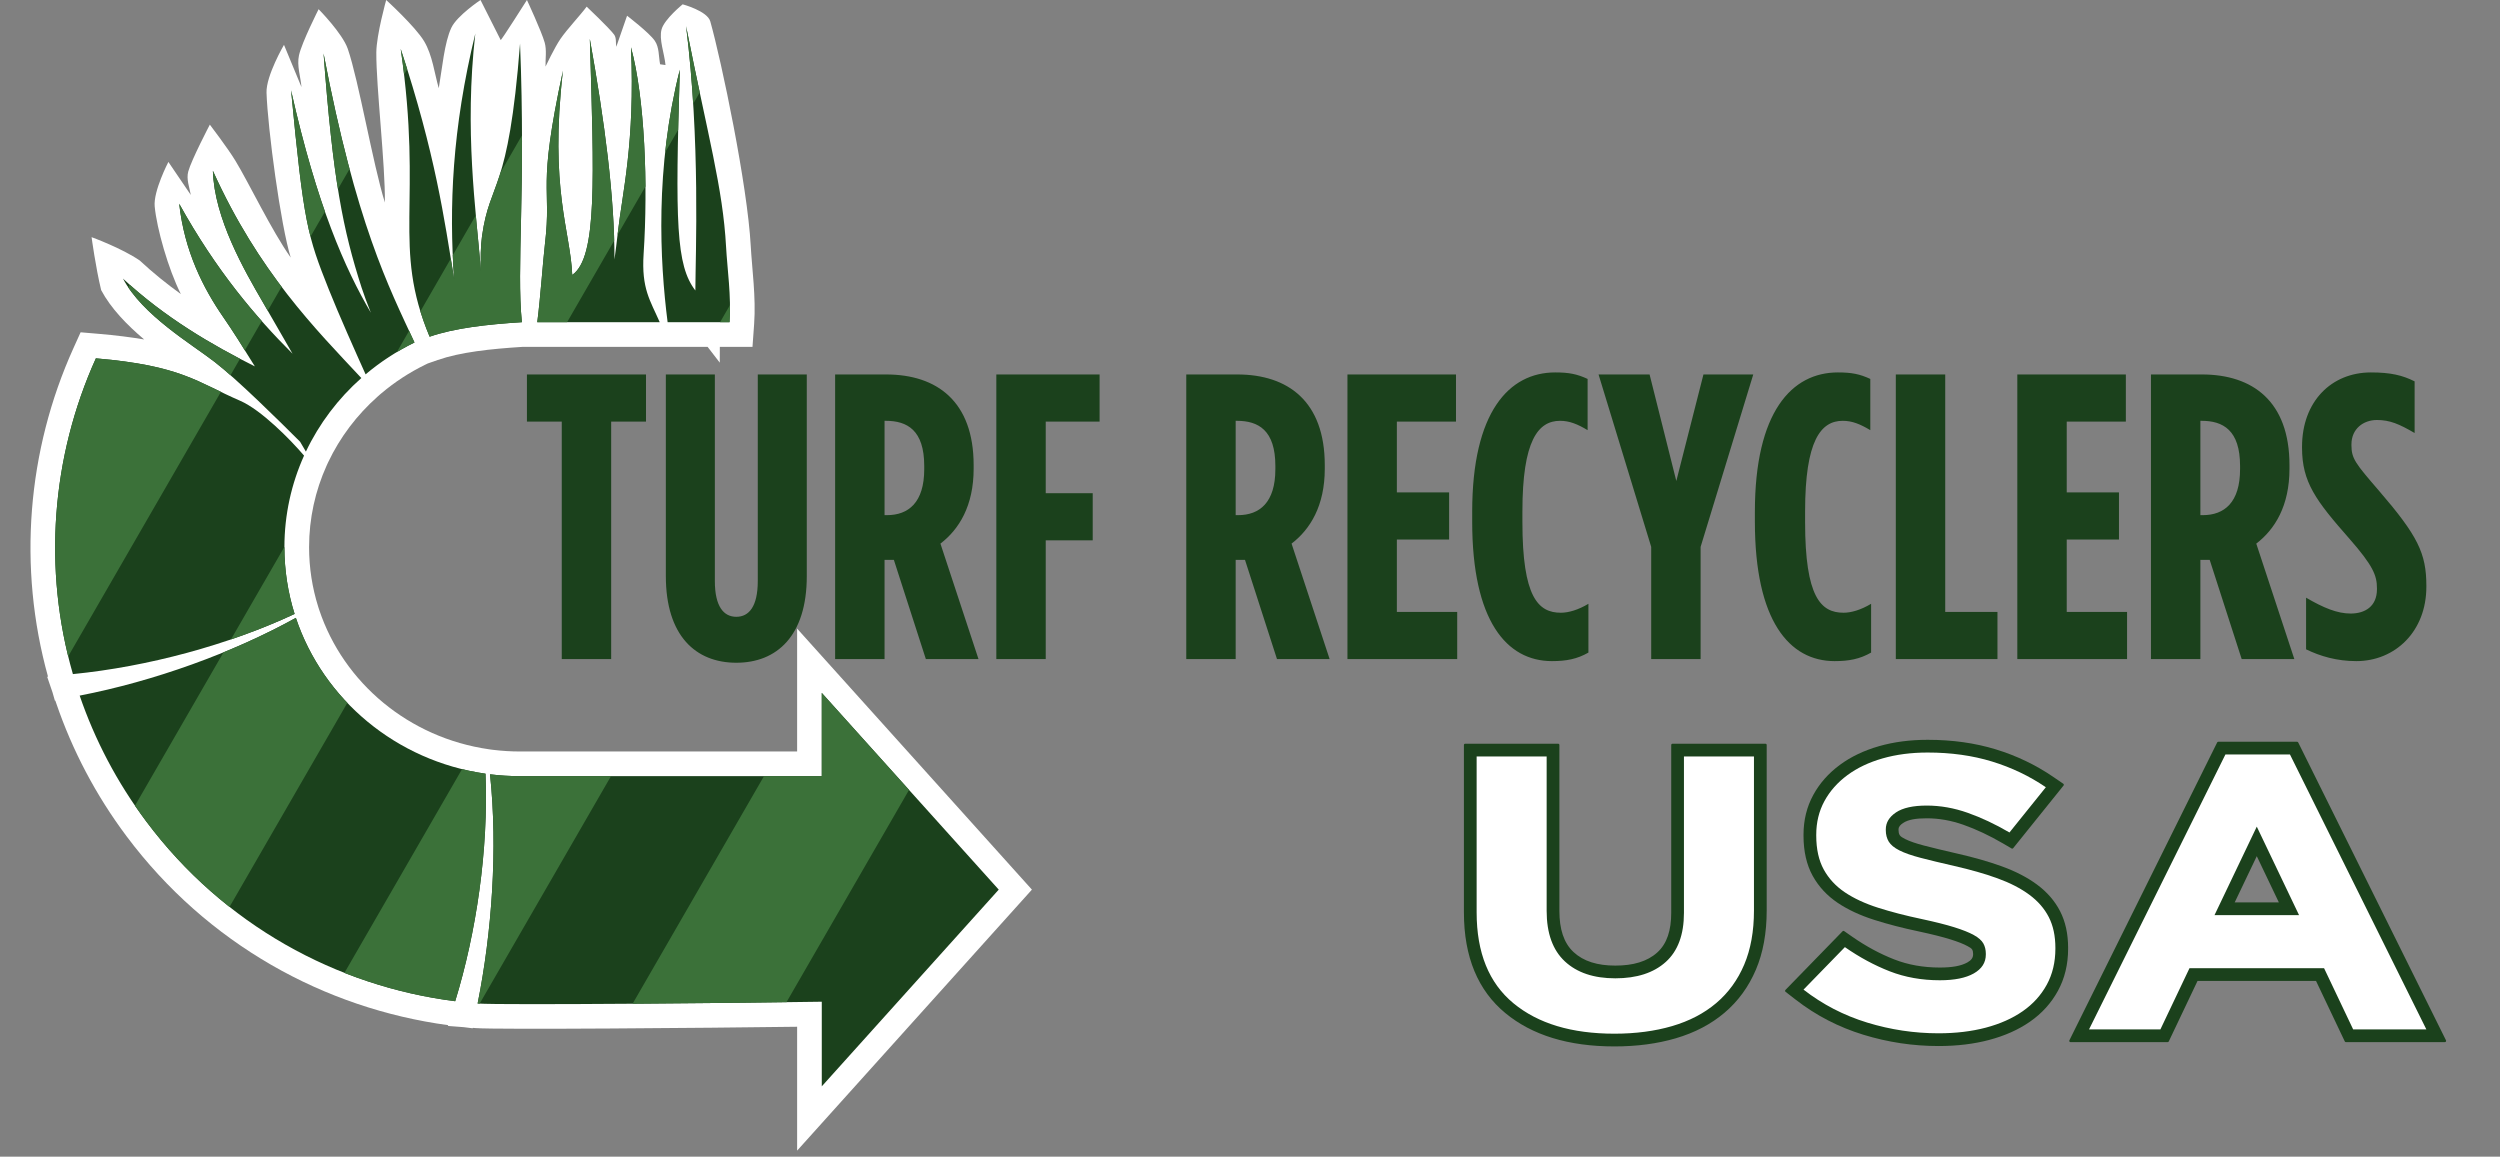
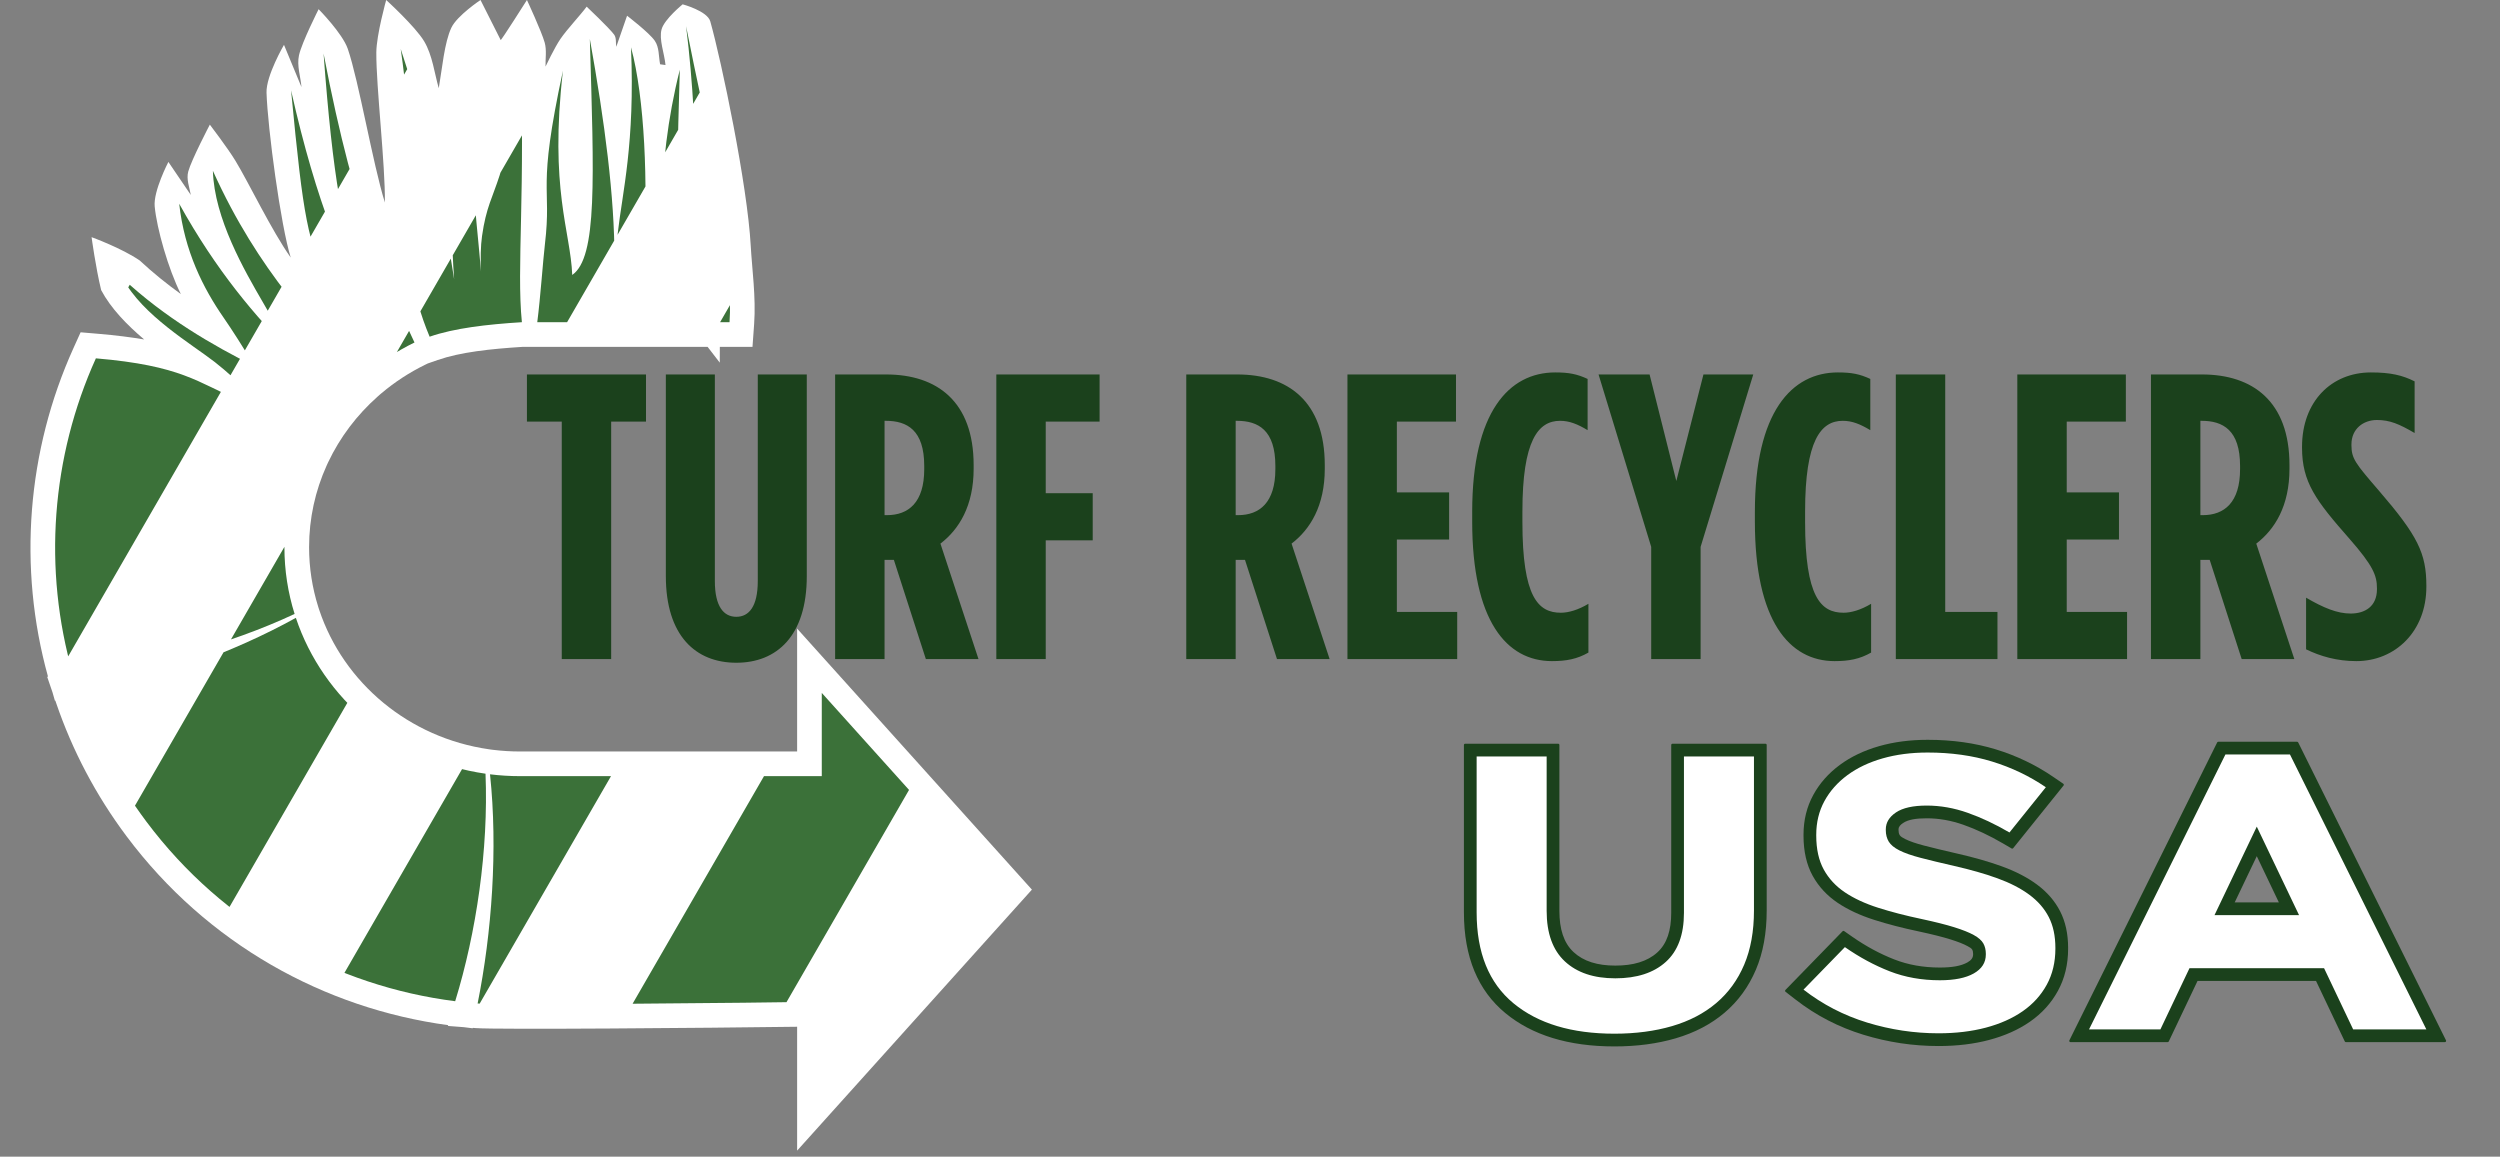
<svg xmlns="http://www.w3.org/2000/svg" xmlns:ns1="http://www.serif.com/" width="100%" height="100%" viewBox="0 0 750 347" xml:space="preserve" style="fill-rule:evenodd;clip-rule:evenodd;stroke-linejoin:round;stroke-miterlimit:2;">
  <rect x="0" y="0" width="750" height="347" fill="#808080" stroke="none" />
  <rect id="Potential-final-USA-2" ns1:id="Potential final USA 2" x="0" y="0" width="750" height="346.376" style="fill:none;" />
  <clipPath id="_clip1">
    <rect x="0" y="0" width="750" height="346.376" />
  </clipPath>
  <g clip-path="url(#_clip1)">
    <path d="M43.246,101.841c-5.15,-4.364 -10.006,-9.344 -12.898,-14.808c-1.671,-6.909 -2.874,-15.886 -2.874,-15.886c0,0 9.082,3.308 14.457,7.012c3.96,3.69 8.104,7.023 12.317,10.052c-3.777,-7.513 -7.219,-19.671 -7.841,-26.277c-0.437,-4.636 4.107,-13.354 4.107,-13.354l6.727,9.908c-0.431,-2.36 -1.384,-4.753 -0.769,-7.028c0.952,-3.516 6.477,-14.074 6.477,-14.074c-0,0 5.364,7.041 7.661,10.814c4.045,6.648 10.83,20.913 16.609,29.071c-2.998,-9.551 -6.925,-38.839 -7.263,-49.476c-0.161,-5.087 5.239,-14.343 5.239,-14.343l5.249,12.675c-0.253,-3.014 -1.436,-6.419 -0.751,-9.531c0.857,-3.895 5.893,-13.836 5.893,-13.836c0,0 7.156,7.244 8.752,11.903c3.312,9.665 7.489,34.382 11.121,46.089c0.152,-11.247 -2.63,-34.863 -2.564,-44.989c0.035,-5.346 2.962,-15.763 2.962,-15.763c-0,-0 8.757,7.975 11.386,12.386c2.516,4.221 3.093,9.657 4.386,14.075c1.001,-5.829 1.69,-13.738 3.777,-18.148c1.719,-3.635 8.743,-8.313 8.743,-8.313l6.05,12.002c-0.062,0.542 7.88,-12.002 7.88,-12.002c-0,-0 4.398,9.449 5.327,12.778c0.646,2.312 0.181,4.863 0.251,7.197c-0,-0 2.698,-5.709 4.476,-8.302c2.057,-2.997 6.006,-7.141 7.863,-9.681c-0,-0 6.755,6.379 8.237,8.388c0.736,0.999 0.437,2.449 0.649,3.665l3.234,-9.327c-0,-0 6.669,5.095 8.321,7.523c1.353,1.991 1.116,4.513 1.587,7.045l1.623,0.227c-0.33,-3.557 -2.024,-7.712 -1.166,-10.748c0.858,-3.037 6.313,-7.469 6.313,-7.469c0,-0 7.404,1.989 8.285,5.113c3.404,12.066 11.151,49.182 12.134,67.284c0.372,6.84 1.605,15.445 1.025,23.497l-0.494,6.867l-9.8,0l-0.017,4.736l-3.643,-4.736l-55.485,0c-9.7,0.615 -18.692,1.58 -25.481,3.942l-2.999,1.044l-0.727,0.354c-4.752,2.32 -9.163,5.204 -13.139,8.562l-0.578,0.488l-0.565,0.501c-6.212,5.505 -11.293,12.197 -14.854,19.707l-0.251,0.531l-0.241,0.536c-3.371,7.485 -5.241,15.752 -5.241,24.44c0,6.193 0.95,12.172 2.717,17.807l0.164,0.523l0.173,0.519c7.308,21.881 26.957,38.351 50.925,41.776l0.605,0.087l0.606,0.075c2.653,0.328 5.357,0.498 8.101,0.498l83.12,-0l-0,-36.858l70.436,78.3l-70.436,78.3l-0,-37.164c-26.958,0.361 -89.969,0.904 -96.419,0.404l-0.879,-0.068l-0.039,0.128l-2.635,-0.335l-4.773,-0.369l0.048,-0.235c-37.115,-5.018 -72.273,-24.339 -96.465,-56.663c-9.3,-12.427 -16.298,-25.868 -21.07,-39.809l-0.305,-0.893l-0.132,0.013l-0.718,-2.494l-1.598,-4.67l0.248,-0.048c-9.109,-32.81 -6.259,-67.798 7.628,-98.529l2.155,-4.77l5.215,0.445c5.423,0.462 9.957,1.037 13.851,1.709Z" style="fill:#fff;" />
-     <path d="M197.919,96.659l-36.739,0c0.96,-7.434 1.725,-18.591 2.293,-23.369c2.155,-18.16 -2.527,-15.23 5.412,-52.088c-4.109,35.524 2.278,48.168 2.786,61.283c7.572,-5.239 6.515,-28.92 5.28,-70.798c4.471,24.908 7.426,47.403 7.39,66.155c0.339,-2.431 0.676,-5.125 1.013,-8.133c1.324,-11.816 5.184,-26.764 3.946,-55.517c4.145,15.166 5.142,41.394 3.786,61.986c-0.689,10.464 1.99,13.959 4.833,20.481Zm-69.032,4.353c-11.391,-27.244 -1.931,-39.829 -8.67,-86.31c10.407,31.572 13.055,50.804 16.022,69.073c-1.56,-21.687 -0.606,-45.103 6.355,-73.713c-3.324,29.146 0.174,52.767 1.71,71.362c-0.17,-3.801 -0.129,-7.531 0.304,-10.605c2.408,-17.131 7.888,-12.235 11.406,-57.748c1.746,44.167 -1.108,67.053 0.552,83.588c-10.543,0.661 -20.309,1.788 -27.679,4.353Zm117.645,199.504c-19.645,0.338 -96.127,1.088 -103.246,0.537c4.262,-21.238 6.095,-46.349 3.718,-68.762c2.95,0.365 5.958,0.554 9.01,0.554l90.518,-0l-0,-24.97l53.087,59.014l-53.087,59.014l-0,-25.387Zm-158.151,-116.334c-19.817,9.289 -44.186,15.846 -66.51,18.049c-9.059,-31.49 -6.456,-65.181 6.895,-94.728c25.725,2.193 30.38,7.153 43.289,12.735c6.251,2.703 15.021,11.579 19.163,16.446c-3.79,8.416 -5.893,17.71 -5.893,27.478c0,6.963 1.069,13.685 3.056,20.02Zm3.39,-48.696c-0.479,-0.816 -1.066,-1.817 -1.741,-2.963c-6.138,-6.144 -18.912,-18.737 -25.583,-23.902c-7.086,-5.487 -21.748,-14.069 -27.56,-25.049c12.543,11.686 26.824,19.996 39.577,26.345c-3.523,-5.728 -6.897,-11.057 -9.306,-14.52c-6.201,-8.919 -11.819,-20.032 -13.398,-34.278c11.137,20.116 22.934,33.927 33.997,44.994c-3.327,-5.798 -6.586,-11.463 -8.886,-15.423c-5.456,-9.393 -14.588,-25.118 -15.004,-39.444c13.727,30.39 30.859,47.525 44.536,62.165c-6.957,6.166 -12.644,13.664 -16.632,22.075Zm17.908,-23.179c-2.949,-6.539 -8.132,-18.167 -11.033,-25.466c-6.391,-16.076 -7.507,-19.691 -11.325,-59.747c7.763,34.619 16.257,53.637 23.934,66.713c-1.136,-2.86 -2.129,-5.516 -2.773,-7.516c-5.581,-17.338 -8.599,-32.303 -11.411,-70.242c9.73,51.005 19.52,69.956 27.276,86.7c-5.305,2.59 -10.229,5.81 -14.668,9.558Zm109.18,-15.648l-18.573,0c-2.346,-18.344 -3.785,-46.292 3.657,-75.735c-1.392,45.91 -1.138,58.68 4.665,66.223c0.041,-11.051 1.53,-44.778 -2.786,-79.3c6.541,33.016 11.036,48.421 12.004,66.248c0.357,6.568 1.59,14.831 1.033,22.564Zm-73.204,135.452c0.918,22.72 -2.748,47.639 -9.098,68.256c-35.632,-4.52 -69.462,-22.914 -92.662,-53.913c-8.824,-11.791 -15.465,-24.544 -19.993,-37.772c22.271,-4.312 46.002,-12.86 64.858,-23.327c8.171,24.463 30.098,42.926 56.895,46.756Z" style="fill:#1b411c;" />
    <clipPath id="_clip2">
      <path d="M197.919,96.659l-36.739,0c0.96,-7.434 1.725,-18.591 2.293,-23.369c2.155,-18.16 -2.527,-15.23 5.412,-52.088c-4.109,35.524 2.278,48.168 2.786,61.283c7.572,-5.239 6.515,-28.92 5.28,-70.798c4.471,24.908 7.426,47.403 7.39,66.155c0.339,-2.431 0.676,-5.125 1.013,-8.133c1.324,-11.816 5.184,-26.764 3.946,-55.517c4.145,15.166 5.142,41.394 3.786,61.986c-0.689,10.464 1.99,13.959 4.833,20.481Zm-69.032,4.353c-11.391,-27.244 -1.931,-39.829 -8.67,-86.31c10.407,31.572 13.055,50.804 16.022,69.073c-1.56,-21.687 -0.606,-45.103 6.355,-73.713c-3.324,29.146 0.174,52.767 1.71,71.362c-0.17,-3.801 -0.129,-7.531 0.304,-10.605c2.408,-17.131 7.888,-12.235 11.406,-57.748c1.746,44.167 -1.108,67.053 0.552,83.588c-10.543,0.661 -20.309,1.788 -27.679,4.353Zm117.645,199.504c-19.645,0.338 -96.127,1.088 -103.246,0.537c4.262,-21.238 6.095,-46.349 3.718,-68.762c2.95,0.365 5.958,0.554 9.01,0.554l90.518,-0l-0,-24.97l53.087,59.014l-53.087,59.014l-0,-25.387Zm-158.151,-116.334c-19.817,9.289 -44.186,15.846 -66.51,18.049c-9.059,-31.49 -6.456,-65.181 6.895,-94.728c25.725,2.193 30.38,7.153 43.289,12.735c6.251,2.703 15.021,11.579 19.163,16.446c-3.79,8.416 -5.893,17.71 -5.893,27.478c0,6.963 1.069,13.685 3.056,20.02Zm3.39,-48.696c-0.479,-0.816 -1.066,-1.817 -1.741,-2.963c-6.138,-6.144 -18.912,-18.737 -25.583,-23.902c-7.086,-5.487 -21.748,-14.069 -27.56,-25.049c12.543,11.686 26.824,19.996 39.577,26.345c-3.523,-5.728 -6.897,-11.057 -9.306,-14.52c-6.201,-8.919 -11.819,-20.032 -13.398,-34.278c11.137,20.116 22.934,33.927 33.997,44.994c-3.327,-5.798 -6.586,-11.463 -8.886,-15.423c-5.456,-9.393 -14.588,-25.118 -15.004,-39.444c13.727,30.39 30.859,47.525 44.536,62.165c-6.957,6.166 -12.644,13.664 -16.632,22.075Zm17.908,-23.179c-2.949,-6.539 -8.132,-18.167 -11.033,-25.466c-6.391,-16.076 -7.507,-19.691 -11.325,-59.747c7.763,34.619 16.257,53.637 23.934,66.713c-1.136,-2.86 -2.129,-5.516 -2.773,-7.516c-5.581,-17.338 -8.599,-32.303 -11.411,-70.242c9.73,51.005 19.52,69.956 27.276,86.7c-5.305,2.59 -10.229,5.81 -14.668,9.558Zm109.18,-15.648l-18.573,0c-2.346,-18.344 -3.785,-46.292 3.657,-75.735c-1.392,45.91 -1.138,58.68 4.665,66.223c0.041,-11.051 1.53,-44.778 -2.786,-79.3c6.541,33.016 11.036,48.421 12.004,66.248c0.357,6.568 1.59,14.831 1.033,22.564Zm-73.204,135.452c0.918,22.72 -2.748,47.639 -9.098,68.256c-35.632,-4.52 -69.462,-22.914 -92.662,-53.913c-8.824,-11.791 -15.465,-24.544 -19.993,-37.772c22.271,-4.312 46.002,-12.86 64.858,-23.327c8.171,24.463 30.098,42.926 56.895,46.756Z" />
    </clipPath>
    <g clip-path="url(#_clip2)">
-       <path d="M154.08,-34.535l-170.997,296.176l-34.423,-19.875l170.997,-296.175l34.423,19.874Z" style="fill:#3b7139;" />
+       <path d="M154.08,-34.535l-170.997,296.176l-34.423,-19.875l170.997,-296.175Z" style="fill:#3b7139;" />
      <path d="M222.927,5.214l-170.997,296.175l-34.423,-19.874l170.997,-296.175l34.423,19.874Z" style="fill:#3b7139;" />
      <path d="M291.774,44.963l-170.997,296.175l-34.424,-19.874l170.997,-296.176l34.424,19.875Z" style="fill:#3b7139;" />
      <path d="M360.62,84.711l-170.997,296.176l-34.423,-19.875l170.997,-296.175l34.423,19.874Z" style="fill:#3b7139;" />
    </g>
    <path d="M620.059,284.978l0.375,-0.375c0,4.745 -1.038,8.961 -3.059,12.656c-2.01,3.675 -4.806,6.766 -8.403,9.261c-3.429,2.379 -7.507,4.213 -12.247,5.467c-4.569,1.209 -9.622,1.823 -15.162,1.823c-7.654,0 -15.164,-1.127 -22.531,-3.384c-7.45,-2.282 -14.222,-5.79 -20.318,-10.52l-3.044,-2.362c-0.084,-0.066 -0.137,-0.164 -0.144,-0.27c-0.008,-0.107 0.031,-0.212 0.105,-0.288l17.138,-17.607c0.129,-0.132 0.333,-0.152 0.484,-0.047l2.398,1.672c4.107,2.862 8.319,5.141 12.64,6.829c4.168,1.628 8.73,2.429 13.681,2.429c3.547,-0 6.321,-0.442 8.279,-1.551c1.034,-0.586 1.677,-1.316 1.677,-2.353l0.353,0.352l-0.353,-0.358l0,-0.216l0.372,0.365l-0.372,-0.371c0,-0.466 -0.068,-0.887 -0.267,-1.244c-0.225,-0.405 -0.74,-0.681 -1.377,-1.033c-1.237,-0.684 -2.959,-1.351 -5.153,-2.035c-2.413,-0.753 -5.55,-1.54 -9.41,-2.367c-4.954,-1.043 -9.439,-2.207 -13.459,-3.49c-4.293,-1.37 -7.93,-3.077 -10.925,-5.089c-3.255,-2.187 -5.769,-4.917 -7.559,-8.174c-1.773,-3.227 -2.723,-7.226 -2.723,-12.02l0.375,0.375l-0.375,-0.38l0,-0.217l0.376,0.369l-0.376,-0.375c0,-4.422 0.988,-8.404 2.921,-11.95c1.897,-3.48 4.547,-6.493 7.972,-9.023c3.298,-2.438 7.223,-4.326 11.79,-5.631c4.41,-1.261 9.26,-1.902 14.552,-1.902c7.407,-0 14.211,0.96 20.416,2.857c6.241,1.909 11.974,4.651 17.199,8.22l3.075,2.1c0.087,0.059 0.144,0.151 0.16,0.255c0.015,0.103 -0.013,0.208 -0.079,0.29l-15.104,18.784c-0.116,0.145 -0.321,0.183 -0.481,0.089l-2.562,-1.496c-4.051,-2.365 -8.014,-4.236 -11.892,-5.604c-3.669,-1.293 -7.336,-1.947 -11.005,-1.947c-3.134,0 -5.519,0.36 -7.086,1.406c-0.81,0.54 -1.369,1.112 -1.369,1.914l-0.373,0.373l0.373,-0.366l-0,0.216l-0.363,0.368l0.363,-0.363c-0,0.561 0.083,1.061 0.333,1.474c0.292,0.481 0.896,0.817 1.659,1.202c1.361,0.686 3.228,1.32 5.589,1.938c2.651,0.693 6,1.503 10.044,2.428c4.987,1.13 9.432,2.404 13.338,3.816c4.159,1.505 7.658,3.325 10.514,5.431c3.1,2.285 5.421,4.982 6.998,8.06c1.568,3.061 2.397,6.719 2.397,10.986l-0.375,0.375l0.375,-0.369l0,0.217l-0.375,0.38Zm-90.05,-11.837c0,6.815 -1.101,12.729 -3.236,17.754c-2.197,5.172 -5.347,9.482 -9.435,12.944c-4.023,3.407 -8.89,5.971 -14.623,7.653c-5.505,1.615 -11.636,2.435 -18.396,2.435c-13.867,0 -24.745,-3.419 -32.711,-9.999c-8.179,-6.755 -12.434,-16.777 -12.434,-30.202l-0,-50.237c-0,-0.207 0.167,-0.375 0.375,-0.375l27.892,-0c0.207,-0 0.375,0.168 0.375,0.375l0,49.769c0,5.442 1.291,9.604 4.242,12.356c3,2.799 7.208,4.063 12.533,4.063c5.347,-0 9.571,-1.219 12.583,-3.932c2.92,-2.63 4.192,-6.642 4.192,-11.902l0,-50.354c0,-0.207 0.168,-0.375 0.375,-0.375l27.893,-0c0.207,-0 0.375,0.168 0.375,0.375l0,49.652Zm173.425,39.285l-8.627,-18.152l-35.544,0l-8.627,18.152c-0.062,0.131 -0.194,0.214 -0.339,0.214l-29.143,0c-0.13,0 -0.251,-0.067 -0.319,-0.177c-0.068,-0.11 -0.075,-0.248 -0.017,-0.364l44.334,-89.362c0.063,-0.128 0.193,-0.208 0.336,-0.208l23.639,-0c0.143,-0 0.273,0.08 0.336,0.208l44.334,89.362c0.058,0.116 0.052,0.254 -0.017,0.364c-0.068,0.11 -0.189,0.177 -0.319,0.177l-29.689,0c-0.144,0 -0.276,-0.083 -0.338,-0.214Zm-19.772,-41.7l-6.627,-13.874l-6.627,13.874l13.254,-0Z" style="fill:#1b411c;" />
    <path d="M526.19,273.141c-0,6.239 -0.978,11.66 -2.933,16.261c-1.954,4.601 -4.75,8.442 -8.387,11.523c-3.637,3.08 -8.047,5.381 -13.23,6.902c-5.183,1.52 -10.957,2.281 -17.321,2.281c-12.821,-0 -22.914,-3.042 -30.278,-9.125c-7.365,-6.083 -11.048,-15.169 -11.048,-27.257l0,-46.793l21.004,0l-0,46.325c-0,6.707 1.818,11.757 5.455,15.15c3.637,3.392 8.684,5.088 15.139,5.088c6.456,0 11.502,-1.638 15.139,-4.913c3.637,-3.276 5.456,-8.189 5.456,-14.74l0,-46.91l21.004,0l-0,46.208Zm90.425,11.465c-0,4.055 -0.864,7.662 -2.591,10.82c-1.728,3.159 -4.138,5.811 -7.229,7.955c-3.091,2.145 -6.774,3.783 -11.047,4.914c-4.274,1.13 -9.002,1.696 -14.185,1.696c-7.274,-0 -14.411,-1.073 -21.413,-3.217c-7.001,-2.145 -13.366,-5.44 -19.094,-9.885l12.411,-12.751c4.365,3.041 8.843,5.459 13.435,7.253c4.591,1.793 9.615,2.69 15.07,2.69c4.365,0 7.752,-0.682 10.161,-2.047c2.41,-1.365 3.615,-3.256 3.615,-5.674l-0,-0.234c-0,-1.169 -0.25,-2.203 -0.751,-3.1c-0.5,-0.897 -1.454,-1.735 -2.864,-2.515c-1.409,-0.78 -3.364,-1.56 -5.864,-2.339c-2.501,-0.78 -5.751,-1.599 -9.752,-2.457c-4.819,-1.014 -9.184,-2.145 -13.093,-3.393c-3.91,-1.247 -7.229,-2.788 -9.957,-4.62c-2.727,-1.833 -4.841,-4.114 -6.342,-6.844c-1.5,-2.729 -2.25,-6.122 -2.25,-10.177l-0,-0.234c-0,-3.744 0.818,-7.117 2.455,-10.119c1.637,-3.003 3.932,-5.596 6.887,-7.78c2.956,-2.183 6.479,-3.86 10.571,-5.03c4.091,-1.17 8.592,-1.755 13.502,-1.755c7.001,0 13.434,0.897 19.299,2.691c5.864,1.794 11.252,4.367 16.162,7.721l-10.911,13.57c-4.274,-2.496 -8.456,-4.465 -12.548,-5.908c-4.092,-1.443 -8.183,-2.164 -12.275,-2.164c-4.091,-0 -7.16,0.682 -9.206,2.047c-2.046,1.365 -3.069,3.061 -3.069,5.089l0,0.234c0,1.326 0.296,2.476 0.887,3.451c0.591,0.975 1.659,1.852 3.205,2.632c1.546,0.78 3.66,1.521 6.342,2.223c2.682,0.702 6.069,1.52 10.161,2.456c4.819,1.092 9.115,2.32 12.888,3.685c3.774,1.365 6.956,3.003 9.548,4.913c2.591,1.911 4.546,4.153 5.864,6.727c1.319,2.574 1.978,5.654 1.978,9.242l-0,0.234Zm111.292,24.215l-21.958,-0l-8.729,-18.366l-40.371,-0l-8.728,18.366l-21.413,-0l40.916,-82.473l19.367,0l40.916,82.473Zm-38.188,-34.276l-12.684,-26.555l-12.684,26.555l25.368,0Z" style="fill:#fff;" />
    <path d="M168.528,197.726l-0,-71.238l-10.449,0l-0,-14.149l35.72,-0l0,14.149l-10.449,0l0,71.238l-14.822,-0Zm52.366,1.097c-12.15,0 -21.141,-8.05 -21.141,-25.982l-0,-60.502l14.701,-0l0,61.966c0,7.685 2.673,10.735 6.44,10.735c3.766,-0 6.439,-3.05 6.439,-10.735l-0,-61.966l14.701,-0l0,60.502c0,17.932 -8.991,25.982 -21.14,25.982Zm29.645,-1.097l0,-85.387l15.309,-0c15.187,-0 26.244,8.05 26.244,27.201l-0,1.098c-0,11.101 -4.374,18.175 -9.963,22.445l11.421,34.643l-15.795,-0l-9.598,-29.764l-2.795,0l0,29.764l-14.823,-0Zm14.823,-43.182l0.729,0c6.439,0 11.178,-3.781 11.178,-13.784l-0,-0.976c-0,-10.734 -5.103,-13.54 -11.542,-13.54l-0.365,0l0,28.3Zm33.534,43.182l-0,-85.387l30.982,-0l-0,14.149l-16.159,0l-0,21.469l14.093,0l0,14.15l-14.093,-0l-0,35.619l-14.823,-0Zm56.983,-0l-0,-85.387l15.308,-0c15.188,-0 26.244,8.05 26.244,27.201l0,1.098c0,11.101 -4.374,18.175 -9.963,22.445l11.421,34.643l-15.795,-0l-9.598,-29.764l-2.795,0l0,29.764l-14.822,-0Zm14.822,-43.182l0.729,0c6.44,0 11.178,-3.781 11.178,-13.784l0,-0.976c0,-10.734 -5.103,-13.54 -11.542,-13.54l-0.365,0l0,28.3Zm33.534,43.182l0,-85.387l32.562,-0l-0,14.149l-17.739,0l-0,21.225l15.673,0l0,14.15l-15.673,0l-0,21.713l18.103,-0l0,14.15l-32.926,-0Zm61.357,0.609c-13.608,0 -23.935,-12.076 -23.935,-41.839l-0,-2.928c-0,-30.007 11.056,-41.839 24.907,-41.839c4.131,-0 6.561,0.488 9.72,1.951l-0,15.37c-3.038,-1.83 -5.468,-2.806 -8.262,-2.806c-6.561,0 -11.3,5.856 -11.3,27.202l0,3.172c0,22.566 4.739,27.202 11.543,27.202c2.308,-0 5.224,-0.854 8.262,-2.684l-0,14.638c-3.402,1.952 -6.683,2.561 -10.935,2.561Zm29.767,-0.609l0,-33.667l-15.795,-51.72l15.309,-0l8.019,31.959l8.14,-31.959l14.945,-0l-15.795,51.72l-0,33.667l-14.823,-0Zm55.039,0.609c-13.608,0 -23.935,-12.076 -23.935,-41.839l-0,-2.928c-0,-30.007 11.056,-41.839 24.907,-41.839c4.131,-0 6.561,0.488 9.72,1.951l-0,15.37c-3.038,-1.83 -5.468,-2.806 -8.262,-2.806c-6.561,0 -11.299,5.856 -11.299,27.202l-0,3.172c-0,22.566 4.738,27.202 11.542,27.202c2.308,-0 5.224,-0.854 8.262,-2.684l-0,14.638c-3.402,1.952 -6.683,2.561 -10.935,2.561Zm18.346,-0.609l0,-85.387l14.823,-0l0,71.237l15.673,-0l0,14.15l-30.496,-0Zm36.45,-0l-0,-85.387l32.561,-0l0,14.149l-17.738,0l-0,21.225l15.673,0l-0,14.15l-15.673,0l-0,21.713l18.103,-0l-0,14.15l-32.926,-0Zm40.094,-0l0,-85.387l15.309,-0c15.188,-0 26.244,8.05 26.244,27.201l-0,1.098c-0,11.101 -4.374,18.175 -9.963,22.445l11.421,34.643l-15.795,-0l-9.598,-29.764l-2.795,0l0,29.764l-14.823,-0Zm14.823,-43.182l0.729,0c6.44,0 11.178,-3.781 11.178,-13.784l0,-0.976c0,-10.734 -5.103,-13.54 -11.542,-13.54l-0.365,0l0,28.3Zm46.777,43.791c-5.832,0 -10.813,-1.463 -15.066,-3.537l0,-15.492c5.225,3.05 9.356,4.758 13.365,4.758c4.253,-0 7.898,-2.074 7.898,-7.319l-0,-0.244c-0,-3.904 -1.215,-6.831 -8.262,-14.882c-10.085,-11.466 -14.216,-16.955 -14.216,-27.324l0,-0.244c0,-13.662 8.87,-22.322 20.655,-22.322c5.954,-0 9.477,0.853 13.122,2.683l0,15.492c-4.617,-2.684 -7.411,-3.904 -11.299,-3.904c-4.131,0 -7.655,2.684 -7.655,7.319l0,0.244c0,4.026 1.215,5.489 8.262,13.662c11.664,13.54 14.215,18.785 14.215,28.544l0,0.244c0,13.418 -9.355,22.322 -21.019,22.322Z" style="fill:#1b411c;" />
  </g>
</svg>